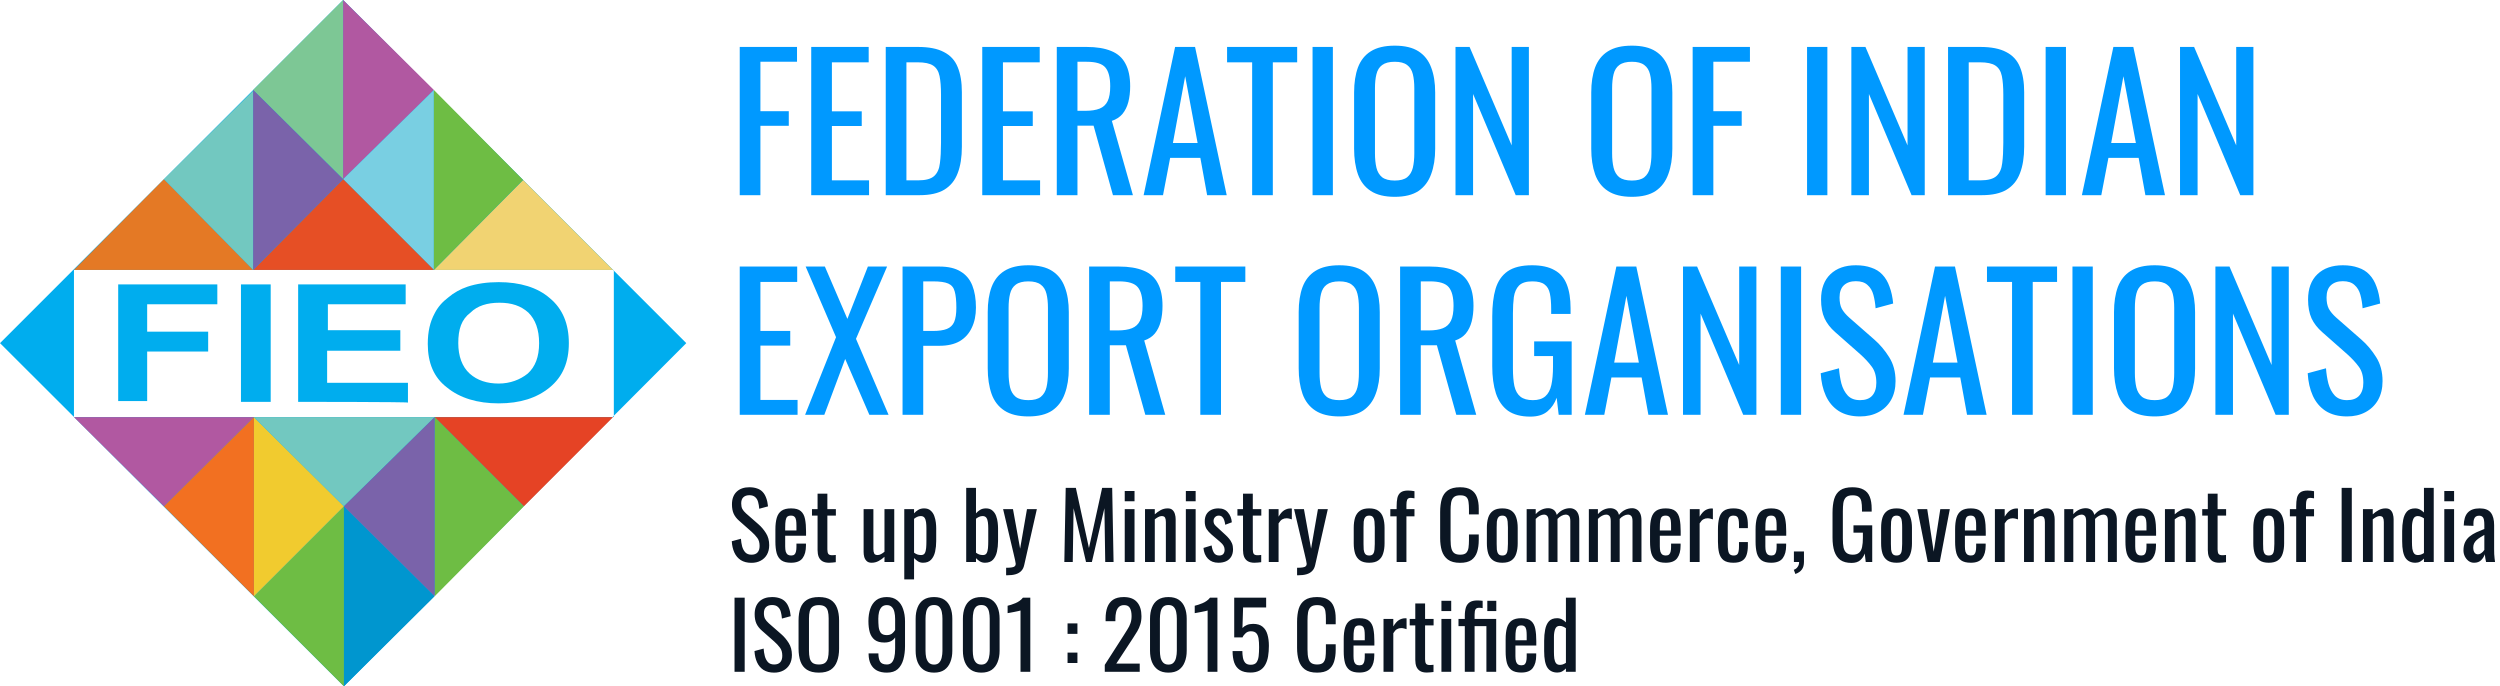
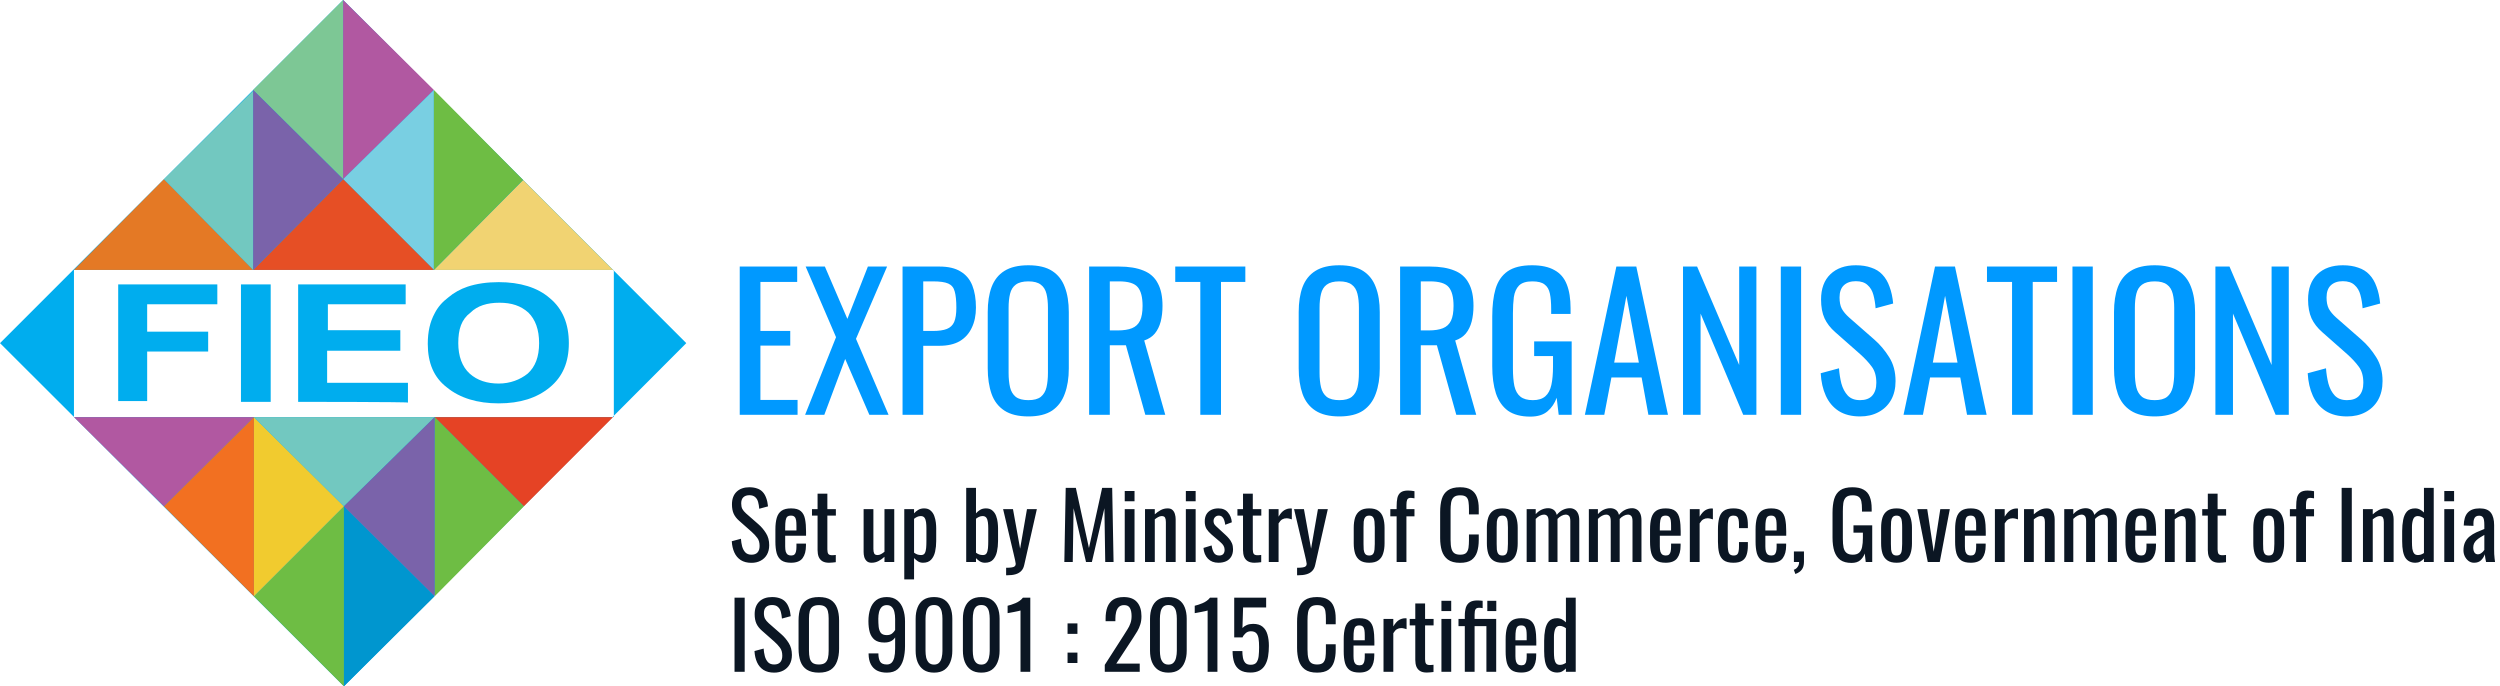
<svg xmlns="http://www.w3.org/2000/svg" width="255" height="70" viewBox="0 0 255 70" fill="none">
  <path fill-rule="evenodd" clip-rule="evenodd" d="M35 0L0 35L35.078 70L70 35L35 0ZM7.544 42.544V27.533H62.611V42.544C62.533 42.544 7.544 42.544 7.544 42.544Z" fill="#00ADEE" />
  <path d="M24.578 40.989V29.011H27.611V40.989H24.578ZM30.411 40.989V29.011H41.378V31.033H33.444V33.678H40.833V35.778H33.367V39.044H41.611V41.066C41.689 40.989 30.411 40.989 30.411 40.989ZM46.744 35C46.744 36.322 47.133 37.411 47.911 38.111C48.689 38.811 49.7 39.122 50.867 39.122C52.033 39.122 53.044 38.733 53.822 38.111C54.6 37.411 54.989 36.4 54.989 35C54.989 33.6 54.6 32.589 53.9 31.889C53.122 31.189 52.189 30.878 50.944 30.878C49.7 30.878 48.689 31.189 47.989 31.889C47.056 32.589 46.744 33.6 46.744 35ZM43.633 35.078C43.633 33.833 43.867 32.822 44.333 31.966C44.644 31.344 45.111 30.8 45.733 30.333C46.278 29.866 46.978 29.478 47.678 29.244C48.611 28.933 49.7 28.778 50.867 28.778C53.044 28.778 54.833 29.322 56.078 30.411C57.4 31.5 58.022 33.055 58.022 35C58.022 36.944 57.4 38.422 56.078 39.511C54.755 40.6 53.044 41.144 50.867 41.144C48.689 41.144 46.9 40.6 45.578 39.511C44.255 38.5 43.633 37.022 43.633 35.078ZM12.056 40.989V29.011H22.167V31.033H15.011V33.833H21.233V35.855H15.011V40.911H12.056V40.989Z" fill="#00ADEE" />
  <path d="M35 0L25.822 9.178L35 18.278V0Z" fill="#7DC795" />
  <path d="M35 18.278L44.255 9.178L35 0V18.278Z" fill="#B158A1" />
  <path d="M44.255 9.178L35 18.278L44.255 27.534V9.178Z" fill="#79CFE2" />
  <path d="M44.255 27.533L35 18.278L25.822 27.533H44.255Z" fill="#E64F25" />
  <path d="M25.823 27.533L16.723 18.278L7.545 27.533H25.823Z" fill="#E47925" />
  <path d="M62.533 27.534L53.355 18.356L44.255 27.534H62.533Z" fill="#F1D372" />
  <path d="M44.255 27.533L53.355 18.355L44.255 9.178V27.533Z" fill="#6EBD44" />
  <path d="M25.823 9.256L16.723 18.278L25.823 27.533V9.256Z" fill="#72C8C0" />
  <path d="M25.822 27.534L35 18.278L25.822 9.178V27.534Z" fill="#7A63AA" />
  <path d="M35.077 70L44.333 60.822L35.077 51.644V70Z" fill="#0096CF" />
  <path d="M35.077 51.644L25.899 60.822L35.077 70V51.644Z" fill="#6EBD44" />
  <path d="M25.899 60.823L35.077 51.645L25.899 42.545V60.823Z" fill="#F1CB2F" />
  <path d="M25.899 42.545L35.077 51.645L44.333 42.545H25.899Z" fill="#72C8C0" />
  <path d="M44.333 42.545L53.433 51.645L62.533 42.545H44.333Z" fill="#E54325" />
  <path d="M7.545 42.545L16.723 51.645L25.9 42.545H7.545Z" fill="#B158A1" />
  <path d="M25.9 42.545L16.723 51.645L25.9 60.823V42.545Z" fill="#F27021" />
  <path d="M44.333 60.823L53.433 51.645L44.333 42.545V60.823Z" fill="#6EBD44" />
  <path d="M44.333 42.545L35.077 51.645L44.333 60.823V42.545Z" fill="#7A63AA" />
-   <path d="M75.453 19.908V4.788H81.296V6.3H77.562V11.34H80.456V12.833H77.562V19.908H75.453ZM82.745 19.908V4.788H88.606V6.356H84.854V11.359H87.897V12.852H84.854V18.396H88.644V19.908H82.745ZM90.346 19.908V4.788H93.631C94.751 4.788 95.635 4.962 96.282 5.311C96.942 5.647 97.408 6.157 97.682 6.841C97.968 7.526 98.111 8.378 98.111 9.399V14.961C98.111 16.031 97.968 16.934 97.682 17.668C97.408 18.402 96.954 18.962 96.319 19.348C95.697 19.721 94.857 19.908 93.799 19.908H90.346ZM92.455 18.396H93.65C94.422 18.396 94.969 18.247 95.293 17.948C95.616 17.649 95.809 17.214 95.871 16.641C95.946 16.069 95.983 15.378 95.983 14.569V9.66C95.983 8.876 95.934 8.241 95.834 7.756C95.734 7.271 95.517 6.916 95.181 6.692C94.845 6.468 94.316 6.356 93.594 6.356H92.455V18.396ZM100.19 19.908V4.788H106.052V6.356H102.3V11.359H105.342V12.852H102.3V18.396H106.089V19.908H100.19ZM107.792 19.908V4.788H110.834C111.842 4.788 112.676 4.925 113.336 5.199C113.995 5.46 114.48 5.889 114.792 6.487C115.115 7.071 115.277 7.843 115.277 8.801C115.277 9.386 115.215 9.921 115.09 10.407C114.966 10.879 114.767 11.284 114.493 11.62C114.219 11.943 113.858 12.18 113.41 12.329L115.557 19.908H113.522L111.544 12.815H109.901V19.908H107.792ZM109.901 11.303H110.704C111.301 11.303 111.786 11.228 112.16 11.079C112.533 10.929 112.807 10.674 112.981 10.313C113.155 9.952 113.242 9.448 113.242 8.801C113.242 7.918 113.08 7.283 112.757 6.897C112.433 6.499 111.792 6.3 110.834 6.3H109.901V11.303ZM116.65 19.908L119.86 4.788H121.895L125.124 19.908H123.127L122.436 16.1H119.356L118.628 19.908H116.65ZM119.636 14.588H122.156L120.887 7.775L119.636 14.588ZM127.719 19.908V6.356H125.162V4.788H132.311V6.356H129.828V19.908H127.719ZM133.881 19.908V4.788H135.953V19.908H133.881ZM142.263 20.076C141.242 20.076 140.427 19.877 139.817 19.479C139.208 19.08 138.772 18.514 138.511 17.78C138.249 17.033 138.119 16.162 138.119 15.167V9.436C138.119 8.44 138.249 7.588 138.511 6.879C138.784 6.157 139.22 5.609 139.817 5.236C140.427 4.85 141.242 4.657 142.263 4.657C143.283 4.657 144.092 4.85 144.689 5.236C145.287 5.622 145.716 6.169 145.977 6.879C146.251 7.588 146.388 8.44 146.388 9.436V15.185C146.388 16.168 146.251 17.027 145.977 17.761C145.716 18.495 145.287 19.068 144.689 19.479C144.092 19.877 143.283 20.076 142.263 20.076ZM142.263 18.415C142.823 18.415 143.246 18.303 143.532 18.079C143.818 17.842 144.011 17.519 144.111 17.108C144.21 16.685 144.26 16.193 144.26 15.633V9.007C144.26 8.447 144.21 7.967 144.111 7.569C144.011 7.159 143.818 6.847 143.532 6.636C143.246 6.412 142.823 6.3 142.263 6.3C141.703 6.3 141.273 6.412 140.975 6.636C140.688 6.847 140.496 7.159 140.396 7.569C140.296 7.967 140.247 8.447 140.247 9.007V15.633C140.247 16.193 140.296 16.685 140.396 17.108C140.496 17.519 140.688 17.842 140.975 18.079C141.273 18.303 141.703 18.415 142.263 18.415ZM148.461 19.908V4.788H149.898L154.191 14.831V4.788H155.946V19.908H154.602L150.253 9.585V19.908H148.461ZM166.452 20.076C165.432 20.076 164.617 19.877 164.007 19.479C163.397 19.08 162.962 18.514 162.7 17.78C162.439 17.033 162.308 16.162 162.308 15.167V9.436C162.308 8.44 162.439 7.588 162.7 6.879C162.974 6.157 163.41 5.609 164.007 5.236C164.617 4.85 165.432 4.657 166.452 4.657C167.473 4.657 168.282 4.85 168.879 5.236C169.476 5.622 169.906 6.169 170.167 6.879C170.441 7.588 170.578 8.44 170.578 9.436V15.185C170.578 16.168 170.441 17.027 170.167 17.761C169.906 18.495 169.476 19.068 168.879 19.479C168.282 19.877 167.473 20.076 166.452 20.076ZM166.452 18.415C167.012 18.415 167.435 18.303 167.722 18.079C168.008 17.842 168.201 17.519 168.3 17.108C168.4 16.685 168.45 16.193 168.45 15.633V9.007C168.45 8.447 168.4 7.967 168.3 7.569C168.201 7.159 168.008 6.847 167.722 6.636C167.435 6.412 167.012 6.3 166.452 6.3C165.892 6.3 165.463 6.412 165.164 6.636C164.878 6.847 164.685 7.159 164.586 7.569C164.486 7.967 164.436 8.447 164.436 9.007V15.633C164.436 16.193 164.486 16.685 164.586 17.108C164.685 17.519 164.878 17.842 165.164 18.079C165.463 18.303 165.892 18.415 166.452 18.415ZM172.651 19.908V4.788H178.494V6.3H174.761V11.34H177.654V12.833H174.761V19.908H172.651ZM184.32 19.908V4.788H186.392V19.908H184.32ZM188.838 19.908V4.788H190.276L194.569 14.831V4.788H196.324V19.908H194.98L190.63 9.585V19.908H188.838ZM198.701 19.908V4.788H201.986C203.106 4.788 203.989 4.962 204.637 5.311C205.296 5.647 205.763 6.157 206.037 6.841C206.323 7.526 206.466 8.378 206.466 9.399V14.961C206.466 16.031 206.323 16.934 206.037 17.668C205.763 18.402 205.309 18.962 204.674 19.348C204.052 19.721 203.212 19.908 202.154 19.908H198.701ZM200.81 18.396H202.005C202.776 18.396 203.324 18.247 203.647 17.948C203.971 17.649 204.164 17.214 204.226 16.641C204.301 16.069 204.338 15.378 204.338 14.569V9.66C204.338 8.876 204.288 8.241 204.189 7.756C204.089 7.271 203.871 6.916 203.535 6.692C203.199 6.468 202.67 6.356 201.949 6.356H200.81V18.396ZM208.656 19.908V4.788H210.728V19.908H208.656ZM212.353 19.908L215.564 4.788H217.598L220.828 19.908H218.83L218.14 16.1H215.06L214.332 19.908H212.353ZM215.34 14.588H217.86L216.59 7.775L215.34 14.588ZM222.362 19.908V4.788H223.799L228.093 14.831V4.788H229.847V19.908H228.503L224.154 9.585V19.908H222.362Z" fill="#0099FF" />
  <path d="M75.453 42.308V27.188H81.314V28.756H77.562V33.758H80.605V35.252H77.562V40.796H81.352V42.308H75.453ZM82.121 42.308L85.276 34.393L82.177 27.188H84.137L86.433 32.526L88.524 27.188H90.484L87.31 34.561L90.633 42.308H88.673L86.209 36.614L84.081 42.308H82.121ZM92.06 42.308V27.188H95.812C96.721 27.188 97.442 27.356 97.978 27.692C98.525 28.015 98.923 28.488 99.172 29.11C99.421 29.733 99.546 30.486 99.546 31.369C99.546 32.166 99.403 32.856 99.116 33.441C98.843 34.026 98.432 34.48 97.884 34.804C97.337 35.115 96.652 35.27 95.831 35.27H94.17V42.308H92.06ZM94.17 33.758H95.14C95.75 33.758 96.229 33.69 96.578 33.553C96.926 33.416 97.175 33.18 97.324 32.844C97.474 32.495 97.548 32.01 97.548 31.388C97.548 30.666 97.492 30.112 97.38 29.727C97.281 29.341 97.063 29.073 96.727 28.924C96.391 28.774 95.868 28.7 95.159 28.7H94.17V33.758ZM104.893 42.476C103.872 42.476 103.057 42.277 102.447 41.879C101.838 41.48 101.402 40.914 101.141 40.18C100.879 39.433 100.749 38.562 100.749 37.566V31.836C100.749 30.84 100.879 29.988 101.141 29.279C101.415 28.557 101.85 28.009 102.447 27.636C103.057 27.25 103.872 27.057 104.893 27.057C105.913 27.057 106.722 27.25 107.319 27.636C107.917 28.022 108.346 28.569 108.607 29.279C108.881 29.988 109.018 30.84 109.018 31.836V37.585C109.018 38.568 108.881 39.427 108.607 40.161C108.346 40.895 107.917 41.468 107.319 41.879C106.722 42.277 105.913 42.476 104.893 42.476ZM104.893 40.815C105.453 40.815 105.876 40.703 106.162 40.478C106.448 40.242 106.641 39.919 106.741 39.508C106.84 39.085 106.89 38.593 106.89 38.033V31.407C106.89 30.846 106.84 30.367 106.741 29.969C106.641 29.558 106.448 29.247 106.162 29.036C105.876 28.812 105.453 28.7 104.893 28.7C104.333 28.7 103.903 28.812 103.605 29.036C103.319 29.247 103.126 29.558 103.026 29.969C102.927 30.367 102.877 30.846 102.877 31.407V38.033C102.877 38.593 102.927 39.085 103.026 39.508C103.126 39.919 103.319 40.242 103.605 40.478C103.903 40.703 104.333 40.815 104.893 40.815ZM111.091 42.308V27.188H114.134C115.142 27.188 115.975 27.325 116.635 27.599C117.294 27.86 117.78 28.289 118.091 28.887C118.414 29.471 118.576 30.243 118.576 31.201C118.576 31.786 118.514 32.321 118.39 32.806C118.265 33.279 118.066 33.684 117.792 34.02C117.518 34.343 117.158 34.58 116.71 34.729L118.856 42.308H116.822L114.843 35.215H113.2V42.308H111.091ZM113.2 33.703H114.003C114.6 33.703 115.086 33.628 115.459 33.478C115.832 33.329 116.106 33.074 116.28 32.713C116.454 32.352 116.542 31.848 116.542 31.201C116.542 30.318 116.38 29.683 116.056 29.297C115.733 28.899 115.092 28.7 114.134 28.7H113.2V33.703ZM122.432 42.308V28.756H119.875V27.188H127.024V28.756H124.542V42.308H122.432ZM136.611 42.476C135.591 42.476 134.776 42.277 134.166 41.879C133.556 41.48 133.121 40.914 132.859 40.18C132.598 39.433 132.467 38.562 132.467 37.566V31.836C132.467 30.84 132.598 29.988 132.859 29.279C133.133 28.557 133.569 28.009 134.166 27.636C134.776 27.25 135.591 27.057 136.611 27.057C137.632 27.057 138.441 27.25 139.038 27.636C139.635 28.022 140.065 28.569 140.326 29.279C140.6 29.988 140.737 30.84 140.737 31.836V37.585C140.737 38.568 140.6 39.427 140.326 40.161C140.065 40.895 139.635 41.468 139.038 41.879C138.441 42.277 137.632 42.476 136.611 42.476ZM136.611 40.815C137.171 40.815 137.594 40.703 137.881 40.478C138.167 40.242 138.36 39.919 138.459 39.508C138.559 39.085 138.609 38.593 138.609 38.033V31.407C138.609 30.846 138.559 30.367 138.459 29.969C138.36 29.558 138.167 29.247 137.881 29.036C137.594 28.812 137.171 28.7 136.611 28.7C136.051 28.7 135.622 28.812 135.323 29.036C135.037 29.247 134.844 29.558 134.745 29.969C134.645 30.367 134.595 30.846 134.595 31.407V38.033C134.595 38.593 134.645 39.085 134.745 39.508C134.844 39.919 135.037 40.242 135.323 40.478C135.622 40.703 136.051 40.815 136.611 40.815ZM142.81 42.308V27.188H145.853C146.861 27.188 147.695 27.325 148.354 27.599C149.014 27.86 149.499 28.289 149.81 28.887C150.134 29.471 150.296 30.243 150.296 31.201C150.296 31.786 150.233 32.321 150.109 32.806C149.984 33.279 149.785 33.684 149.512 34.02C149.238 34.343 148.877 34.58 148.429 34.729L150.576 42.308H148.541L146.562 35.215H144.92V42.308H142.81ZM144.92 33.703H145.722C146.32 33.703 146.805 33.628 147.178 33.478C147.552 33.329 147.825 33.074 148 32.713C148.174 32.352 148.261 31.848 148.261 31.201C148.261 30.318 148.099 29.683 147.776 29.297C147.452 28.899 146.811 28.7 145.853 28.7H144.92V33.703ZM156.092 42.495C155.147 42.495 154.387 42.295 153.815 41.897C153.255 41.486 152.844 40.895 152.583 40.124C152.334 39.352 152.21 38.425 152.21 37.343V32.284C152.21 31.176 152.322 30.237 152.546 29.465C152.782 28.681 153.193 28.084 153.778 27.673C154.375 27.262 155.203 27.057 156.26 27.057C157.206 27.057 157.965 27.219 158.538 27.543C159.123 27.854 159.546 28.339 159.807 28.998C160.068 29.646 160.199 30.467 160.199 31.462V32.023H158.22V31.556C158.22 30.896 158.177 30.361 158.09 29.951C158.003 29.527 157.822 29.216 157.548 29.017C157.287 28.806 156.87 28.7 156.298 28.7C155.675 28.7 155.221 28.843 154.935 29.129C154.661 29.415 154.487 29.807 154.412 30.305C154.35 30.791 154.319 31.344 154.319 31.966V37.566C154.319 38.288 154.369 38.892 154.468 39.377C154.58 39.862 154.786 40.223 155.084 40.46C155.383 40.696 155.806 40.815 156.354 40.815C156.901 40.815 157.324 40.684 157.623 40.422C157.922 40.161 158.127 39.775 158.239 39.265C158.351 38.755 158.407 38.12 158.407 37.361V36.316H156.484V34.822H160.311V42.308H158.986L158.78 40.572C158.581 41.132 158.27 41.592 157.847 41.953C157.424 42.314 156.839 42.495 156.092 42.495ZM161.658 42.308L164.869 27.188H166.903L170.133 42.308H168.135L167.445 38.5H164.365L163.637 42.308H161.658ZM164.645 36.988H167.165L165.895 30.174L164.645 36.988ZM171.667 42.308V27.188H173.104L177.397 37.23V27.188H179.152V42.308H177.808L173.459 31.985V42.308H171.667ZM181.641 42.308V27.188H183.713V42.308H181.641ZM189.724 42.476C188.853 42.476 188.125 42.289 187.54 41.916C186.968 41.542 186.532 41.026 186.234 40.367C185.935 39.707 185.761 38.942 185.711 38.071L187.578 37.566C187.615 38.102 187.696 38.618 187.82 39.116C187.957 39.614 188.175 40.024 188.474 40.348C188.772 40.659 189.189 40.815 189.724 40.815C190.272 40.815 190.682 40.665 190.956 40.367C191.242 40.055 191.386 39.614 191.386 39.041C191.386 38.357 191.23 37.809 190.919 37.398C190.608 36.975 190.216 36.552 189.743 36.129L187.204 33.889C186.706 33.454 186.339 32.981 186.103 32.471C185.866 31.948 185.748 31.307 185.748 30.548C185.748 29.44 186.066 28.582 186.7 27.972C187.335 27.362 188.2 27.057 189.295 27.057C189.892 27.057 190.415 27.138 190.863 27.3C191.323 27.449 191.703 27.686 192.002 28.009C192.313 28.333 192.555 28.743 192.73 29.241C192.916 29.727 193.041 30.299 193.103 30.959L191.311 31.444C191.274 30.946 191.199 30.492 191.087 30.081C190.975 29.658 190.776 29.322 190.49 29.073C190.216 28.812 189.818 28.681 189.295 28.681C188.772 28.681 188.362 28.824 188.063 29.11C187.777 29.384 187.634 29.795 187.634 30.343C187.634 30.803 187.708 31.183 187.858 31.481C188.019 31.78 188.274 32.085 188.623 32.396L191.18 34.636C191.753 35.134 192.257 35.731 192.692 36.428C193.128 37.112 193.346 37.927 193.346 38.873C193.346 39.62 193.19 40.267 192.879 40.815C192.568 41.35 192.138 41.76 191.591 42.047C191.056 42.333 190.434 42.476 189.724 42.476ZM194.161 42.308L197.371 27.188H199.406L202.635 42.308H200.638L199.947 38.5H196.867L196.139 42.308H194.161ZM197.147 36.988H199.667L198.398 30.174L197.147 36.988ZM205.229 42.308V28.756H202.672V27.188H209.821V28.756H207.339V42.308H205.229ZM211.391 42.308V27.188H213.463V42.308H211.391ZM219.773 42.476C218.752 42.476 217.937 42.277 217.328 41.879C216.718 41.48 216.282 40.914 216.021 40.18C215.76 39.433 215.629 38.562 215.629 37.566V31.836C215.629 30.84 215.76 29.988 216.021 29.279C216.295 28.557 216.73 28.009 217.328 27.636C217.937 27.25 218.752 27.057 219.773 27.057C220.793 27.057 221.602 27.25 222.2 27.636C222.797 28.022 223.226 28.569 223.488 29.279C223.761 29.988 223.898 30.84 223.898 31.836V37.585C223.898 38.568 223.761 39.427 223.488 40.161C223.226 40.895 222.797 41.468 222.2 41.879C221.602 42.277 220.793 42.476 219.773 42.476ZM219.773 40.815C220.333 40.815 220.756 40.703 221.042 40.478C221.328 40.242 221.521 39.919 221.621 39.508C221.72 39.085 221.77 38.593 221.77 38.033V31.407C221.77 30.846 221.72 30.367 221.621 29.969C221.521 29.558 221.328 29.247 221.042 29.036C220.756 28.812 220.333 28.7 219.773 28.7C219.213 28.7 218.784 28.812 218.485 29.036C218.199 29.247 218.006 29.558 217.906 29.969C217.807 30.367 217.757 30.846 217.757 31.407V38.033C217.757 38.593 217.807 39.085 217.906 39.508C218.006 39.919 218.199 40.242 218.485 40.478C218.784 40.703 219.213 40.815 219.773 40.815ZM225.971 42.308V27.188H227.408L231.702 37.23V27.188H233.456V42.308H232.112L227.763 31.985V42.308H225.971ZM239.399 42.476C238.527 42.476 237.799 42.289 237.215 41.916C236.642 41.542 236.207 41.026 235.908 40.367C235.609 39.707 235.435 38.942 235.385 38.071L237.252 37.566C237.289 38.102 237.37 38.618 237.495 39.116C237.631 39.614 237.849 40.024 238.148 40.348C238.447 40.659 238.863 40.815 239.399 40.815C239.946 40.815 240.357 40.665 240.631 40.367C240.917 40.055 241.06 39.614 241.06 39.041C241.06 38.357 240.904 37.809 240.593 37.398C240.282 36.975 239.89 36.552 239.417 36.129L236.879 33.889C236.381 33.454 236.014 32.981 235.777 32.471C235.541 31.948 235.423 31.307 235.423 30.548C235.423 29.44 235.74 28.582 236.375 27.972C237.009 27.362 237.874 27.057 238.969 27.057C239.567 27.057 240.089 27.138 240.537 27.3C240.998 27.449 241.377 27.686 241.676 28.009C241.987 28.333 242.23 28.743 242.404 29.241C242.591 29.727 242.715 30.299 242.777 30.959L240.985 31.444C240.948 30.946 240.873 30.492 240.761 30.081C240.649 29.658 240.45 29.322 240.164 29.073C239.89 28.812 239.492 28.681 238.969 28.681C238.447 28.681 238.036 28.824 237.737 29.11C237.451 29.384 237.308 29.795 237.308 30.343C237.308 30.803 237.383 31.183 237.532 31.481C237.694 31.78 237.949 32.085 238.297 32.396L240.855 34.636C241.427 35.134 241.931 35.731 242.367 36.428C242.802 37.112 243.02 37.927 243.02 38.873C243.02 39.62 242.864 40.267 242.553 40.815C242.242 41.35 241.813 41.76 241.265 42.047C240.73 42.333 240.108 42.476 239.399 42.476Z" fill="#0099FF" />
  <path d="M76.648 57.409C76.213 57.409 75.849 57.316 75.556 57.129C75.27 56.942 75.052 56.684 74.903 56.354C74.754 56.024 74.666 55.642 74.641 55.206L75.575 54.954C75.594 55.222 75.634 55.48 75.696 55.729C75.765 55.978 75.874 56.183 76.023 56.345C76.172 56.5 76.381 56.578 76.648 56.578C76.922 56.578 77.127 56.504 77.264 56.354C77.407 56.199 77.479 55.978 77.479 55.691C77.479 55.349 77.401 55.075 77.246 54.87C77.09 54.659 76.894 54.447 76.657 54.236L75.388 53.115C75.139 52.898 74.956 52.661 74.838 52.406C74.719 52.145 74.66 51.824 74.66 51.445C74.66 50.891 74.819 50.462 75.136 50.157C75.454 49.852 75.886 49.7 76.433 49.7C76.732 49.7 76.993 49.74 77.218 49.821C77.448 49.895 77.638 50.014 77.787 50.175C77.942 50.337 78.064 50.543 78.151 50.791C78.244 51.034 78.306 51.32 78.338 51.65L77.442 51.893C77.423 51.644 77.385 51.417 77.329 51.212C77.273 51 77.174 50.832 77.031 50.708C76.894 50.577 76.695 50.511 76.433 50.511C76.172 50.511 75.967 50.583 75.817 50.726C75.674 50.863 75.603 51.068 75.603 51.342C75.603 51.572 75.64 51.762 75.715 51.911C75.796 52.061 75.923 52.213 76.097 52.369L77.376 53.489C77.662 53.738 77.914 54.036 78.132 54.385C78.35 54.727 78.459 55.135 78.459 55.608C78.459 55.981 78.381 56.304 78.225 56.578C78.07 56.846 77.855 57.051 77.582 57.194C77.314 57.337 77.003 57.409 76.648 57.409ZM80.686 57.4C80.263 57.4 79.937 57.319 79.706 57.157C79.476 56.989 79.314 56.746 79.221 56.429C79.134 56.105 79.09 55.71 79.09 55.243V54.011C79.09 53.532 79.137 53.134 79.23 52.817C79.324 52.499 79.486 52.26 79.716 52.098C79.952 51.936 80.276 51.855 80.686 51.855C81.141 51.855 81.474 51.949 81.685 52.136C81.903 52.322 82.046 52.593 82.114 52.947C82.183 53.296 82.217 53.716 82.217 54.208V54.646H80.089V55.729C80.089 55.947 80.108 56.124 80.145 56.261C80.189 56.398 80.254 56.5 80.341 56.569C80.434 56.631 80.553 56.662 80.696 56.662C80.845 56.662 80.957 56.628 81.032 56.559C81.113 56.485 81.165 56.382 81.19 56.252C81.222 56.115 81.237 55.956 81.237 55.776V55.449H82.208V55.654C82.208 56.196 82.093 56.622 81.862 56.933C81.632 57.244 81.24 57.4 80.686 57.4ZM80.089 54.105H81.237V53.62C81.237 53.395 81.225 53.209 81.2 53.059C81.175 52.904 81.122 52.789 81.041 52.714C80.966 52.633 80.845 52.593 80.677 52.593C80.515 52.593 80.391 52.63 80.304 52.705C80.223 52.779 80.167 52.907 80.136 53.087C80.105 53.262 80.089 53.504 80.089 53.816V54.105ZM84.559 57.4C84.279 57.4 84.052 57.347 83.878 57.241C83.71 57.135 83.585 56.986 83.504 56.793C83.43 56.6 83.392 56.373 83.392 56.111V52.593H82.823V51.93H83.392V50.353H84.391V51.93H85.259V52.593H84.391V56.046C84.391 56.258 84.425 56.41 84.494 56.504C84.562 56.591 84.693 56.634 84.886 56.634C84.935 56.634 84.991 56.631 85.054 56.625C85.122 56.619 85.187 56.612 85.25 56.606V57.343C85.125 57.362 85.01 57.375 84.904 57.381C84.799 57.393 84.683 57.4 84.559 57.4ZM88.9 57.4C88.688 57.4 88.523 57.343 88.405 57.231C88.287 57.12 88.203 56.98 88.153 56.812C88.109 56.644 88.088 56.472 88.088 56.298V51.93H89.086V55.999C89.086 56.192 89.114 56.345 89.17 56.457C89.226 56.563 89.341 56.615 89.516 56.615C89.628 56.615 89.743 56.584 89.861 56.522C89.986 56.454 90.104 56.373 90.216 56.279V51.93H91.214V57.325H90.216V56.793C90.041 56.961 89.842 57.104 89.618 57.222C89.401 57.34 89.161 57.4 88.9 57.4ZM92.236 59.098V51.93H93.234V52.359C93.353 52.223 93.496 52.104 93.664 52.005C93.832 51.905 94.031 51.855 94.261 51.855C94.541 51.855 94.762 51.93 94.924 52.08C95.092 52.223 95.216 52.406 95.297 52.63C95.378 52.848 95.431 53.072 95.456 53.302C95.481 53.526 95.493 53.719 95.493 53.881V55.188C95.493 55.567 95.456 55.928 95.381 56.27C95.306 56.606 95.169 56.88 94.97 57.092C94.777 57.297 94.504 57.4 94.149 57.4C93.956 57.4 93.785 57.353 93.636 57.26C93.486 57.16 93.353 57.048 93.234 56.923V59.098H92.236ZM93.953 56.615C94.127 56.615 94.252 56.553 94.326 56.429C94.401 56.298 94.448 56.124 94.466 55.906C94.485 55.688 94.494 55.449 94.494 55.188V53.881C94.494 53.657 94.482 53.452 94.457 53.265C94.432 53.072 94.379 52.919 94.298 52.807C94.217 52.696 94.09 52.639 93.916 52.639C93.785 52.639 93.66 52.667 93.542 52.724C93.424 52.779 93.321 52.845 93.234 52.919V56.373C93.328 56.441 93.433 56.5 93.552 56.55C93.67 56.594 93.804 56.615 93.953 56.615ZM100.466 57.4C100.273 57.4 100.099 57.353 99.943 57.26C99.794 57.16 99.663 57.051 99.551 56.933V57.325H98.553V49.765H99.551V52.359C99.67 52.223 99.81 52.104 99.971 52.005C100.139 51.905 100.338 51.855 100.569 51.855C100.849 51.855 101.07 51.93 101.231 52.08C101.399 52.223 101.524 52.406 101.605 52.63C101.686 52.848 101.738 53.072 101.763 53.302C101.788 53.526 101.801 53.719 101.801 53.881V55.188C101.801 55.567 101.763 55.928 101.689 56.27C101.614 56.606 101.48 56.88 101.287 57.092C101.094 57.297 100.821 57.4 100.466 57.4ZM100.261 56.615C100.435 56.615 100.559 56.553 100.634 56.429C100.709 56.298 100.755 56.124 100.774 55.906C100.793 55.688 100.802 55.449 100.802 55.188V53.881C100.802 53.657 100.79 53.452 100.765 53.265C100.74 53.072 100.687 52.919 100.606 52.807C100.525 52.696 100.398 52.639 100.223 52.639C100.093 52.639 99.968 52.667 99.85 52.724C99.738 52.779 99.638 52.842 99.551 52.91V56.373C99.638 56.441 99.741 56.5 99.859 56.55C99.984 56.594 100.118 56.615 100.261 56.615ZM102.624 58.678V57.913C102.867 57.913 103.06 57.9 103.203 57.876C103.346 57.857 103.449 57.816 103.511 57.754C103.573 57.698 103.604 57.617 103.604 57.511C103.604 57.456 103.583 57.331 103.539 57.138C103.495 56.945 103.449 56.74 103.399 56.522L102.316 51.93H103.324L104.052 55.962L104.752 51.93H105.76L104.472 57.623C104.416 57.885 104.314 58.09 104.164 58.239C104.015 58.395 103.822 58.507 103.586 58.575C103.355 58.644 103.075 58.678 102.746 58.678H102.624ZM108.562 57.325L108.702 49.765H109.738L111.073 55.897L112.417 49.765H113.443L113.583 57.325H112.734L112.65 51.837L111.371 57.325H110.774L109.505 51.837L109.421 57.325H108.562ZM114.723 57.325V51.93H115.722V57.325H114.723ZM114.723 51.127V50.082H115.722V51.127H114.723ZM116.791 57.325V51.93H117.789V52.462C117.97 52.294 118.169 52.151 118.387 52.033C118.605 51.915 118.844 51.855 119.105 51.855C119.323 51.855 119.488 51.911 119.6 52.023C119.718 52.136 119.799 52.276 119.843 52.444C119.893 52.611 119.917 52.783 119.917 52.957V57.325H118.919V53.246C118.919 53.053 118.891 52.904 118.835 52.798C118.779 52.692 118.664 52.639 118.489 52.639C118.377 52.639 118.259 52.674 118.135 52.742C118.017 52.804 117.901 52.882 117.789 52.975V57.325H116.791ZM120.957 57.325V51.93H121.956V57.325H120.957ZM120.957 51.127V50.082H121.956V51.127H120.957ZM124.275 57.4C123.834 57.4 123.479 57.263 123.211 56.989C122.944 56.709 122.791 56.342 122.754 55.888L123.585 55.636C123.634 55.978 123.718 56.236 123.837 56.41C123.955 56.578 124.129 56.662 124.359 56.662C124.54 56.662 124.677 56.612 124.77 56.513C124.863 56.407 124.91 56.267 124.91 56.093C124.91 55.937 124.876 55.797 124.807 55.673C124.739 55.548 124.627 55.421 124.471 55.29L123.547 54.497C123.361 54.335 123.202 54.155 123.071 53.956C122.947 53.756 122.885 53.498 122.885 53.181C122.885 52.895 122.941 52.655 123.053 52.462C123.171 52.263 123.333 52.114 123.538 52.014C123.75 51.908 123.995 51.855 124.275 51.855C124.705 51.855 125.031 51.995 125.255 52.276C125.486 52.549 125.616 52.882 125.647 53.274L124.975 53.526C124.95 53.34 124.913 53.178 124.863 53.041C124.814 52.898 124.745 52.789 124.658 52.714C124.571 52.633 124.456 52.593 124.313 52.593C124.151 52.593 124.02 52.649 123.921 52.761C123.827 52.867 123.781 52.994 123.781 53.144C123.781 53.237 123.799 53.33 123.837 53.423C123.88 53.511 123.952 53.598 124.051 53.685L125.003 54.562C125.134 54.68 125.255 54.808 125.367 54.945C125.486 55.082 125.582 55.237 125.657 55.411C125.731 55.586 125.769 55.788 125.769 56.018C125.769 56.323 125.706 56.578 125.582 56.783C125.458 56.989 125.283 57.144 125.059 57.25C124.835 57.35 124.574 57.4 124.275 57.4ZM127.953 57.4C127.673 57.4 127.446 57.347 127.272 57.241C127.104 57.135 126.98 56.986 126.899 56.793C126.824 56.6 126.787 56.373 126.787 56.111V52.593H126.217V51.93H126.787V50.353H127.785V51.93H128.653V52.593H127.785V56.046C127.785 56.258 127.82 56.41 127.888 56.504C127.957 56.591 128.087 56.634 128.28 56.634C128.33 56.634 128.386 56.631 128.448 56.625C128.517 56.619 128.582 56.612 128.644 56.606V57.343C128.52 57.362 128.405 57.375 128.299 57.381C128.193 57.393 128.078 57.4 127.953 57.4ZM129.415 57.325V51.93H130.414V52.696C130.613 52.366 130.812 52.145 131.011 52.033C131.21 51.921 131.409 51.865 131.608 51.865C131.633 51.865 131.655 51.865 131.674 51.865C131.698 51.865 131.73 51.868 131.767 51.874V52.975C131.692 52.944 131.605 52.919 131.506 52.901C131.412 52.876 131.316 52.864 131.216 52.864C131.061 52.864 130.918 52.901 130.787 52.975C130.662 53.044 130.538 53.181 130.414 53.386V57.325H129.415ZM132.302 58.678V57.913C132.545 57.913 132.738 57.9 132.881 57.876C133.024 57.857 133.126 57.816 133.189 57.754C133.251 57.698 133.282 57.617 133.282 57.511C133.282 57.456 133.26 57.331 133.217 57.138C133.173 56.945 133.126 56.74 133.077 56.522L131.994 51.93H133.002L133.73 55.962L134.43 51.93H135.438L134.15 57.623C134.094 57.885 133.991 58.09 133.842 58.239C133.693 58.395 133.5 58.507 133.263 58.575C133.033 58.644 132.753 58.678 132.423 58.678H132.302ZM139.657 57.4C139.259 57.4 138.945 57.319 138.715 57.157C138.485 56.995 138.32 56.765 138.22 56.466C138.127 56.167 138.08 55.816 138.08 55.411V53.843C138.08 53.439 138.127 53.087 138.22 52.789C138.32 52.49 138.485 52.26 138.715 52.098C138.945 51.936 139.259 51.855 139.657 51.855C140.056 51.855 140.367 51.936 140.591 52.098C140.821 52.26 140.983 52.49 141.076 52.789C141.176 53.087 141.225 53.439 141.225 53.843V55.411C141.225 55.816 141.176 56.167 141.076 56.466C140.983 56.765 140.821 56.995 140.591 57.157C140.367 57.319 140.056 57.4 139.657 57.4ZM139.657 56.662C139.85 56.662 139.984 56.606 140.059 56.494C140.14 56.382 140.186 56.236 140.199 56.056C140.217 55.869 140.227 55.676 140.227 55.477V53.788C140.227 53.582 140.217 53.389 140.199 53.209C140.186 53.028 140.14 52.882 140.059 52.77C139.984 52.652 139.85 52.593 139.657 52.593C139.465 52.593 139.328 52.652 139.247 52.77C139.166 52.882 139.116 53.028 139.097 53.209C139.085 53.389 139.079 53.582 139.079 53.788V55.477C139.079 55.676 139.085 55.869 139.097 56.056C139.116 56.236 139.166 56.382 139.247 56.494C139.328 56.606 139.465 56.662 139.657 56.662ZM142.456 57.325V52.667H141.812V51.93H142.456V51.65C142.456 51.314 142.481 51.028 142.531 50.791C142.587 50.549 142.699 50.362 142.867 50.231C143.035 50.101 143.287 50.035 143.623 50.035C143.747 50.035 143.856 50.042 143.949 50.054C144.049 50.06 144.158 50.076 144.276 50.101V50.829C144.22 50.816 144.158 50.807 144.089 50.801C144.021 50.788 143.959 50.782 143.903 50.782C143.71 50.782 143.585 50.847 143.529 50.978C143.479 51.103 143.455 51.271 143.455 51.482V51.93H144.276V52.667H143.455V57.325H142.456ZM148.929 57.409C148.394 57.409 147.977 57.297 147.679 57.073C147.386 56.849 147.181 56.547 147.063 56.167C146.951 55.788 146.895 55.365 146.895 54.898V52.229C146.895 51.719 146.951 51.274 147.063 50.894C147.181 50.515 147.386 50.222 147.679 50.017C147.977 49.805 148.394 49.7 148.929 49.7C149.402 49.7 149.776 49.787 150.049 49.961C150.329 50.135 150.528 50.384 150.647 50.708C150.771 51.031 150.833 51.42 150.833 51.874V52.471H149.835V51.94C149.835 51.66 149.819 51.414 149.788 51.202C149.763 50.984 149.688 50.816 149.564 50.698C149.44 50.58 149.231 50.521 148.939 50.521C148.64 50.521 148.422 50.586 148.285 50.717C148.148 50.841 148.058 51.022 148.015 51.258C147.977 51.488 147.959 51.759 147.959 52.07V55.066C147.959 55.446 147.99 55.748 148.052 55.971C148.114 56.189 148.217 56.345 148.36 56.438C148.503 56.532 148.696 56.578 148.939 56.578C149.225 56.578 149.43 56.516 149.555 56.392C149.679 56.261 149.757 56.084 149.788 55.859C149.819 55.636 149.835 55.374 149.835 55.075V54.516H150.833V55.075C150.833 55.536 150.777 55.944 150.665 56.298C150.553 56.647 150.36 56.92 150.087 57.12C149.813 57.312 149.427 57.409 148.929 57.409ZM153.238 57.4C152.84 57.4 152.526 57.319 152.296 57.157C152.065 56.995 151.9 56.765 151.801 56.466C151.708 56.167 151.661 55.816 151.661 55.411V53.843C151.661 53.439 151.708 53.087 151.801 52.789C151.9 52.49 152.065 52.26 152.296 52.098C152.526 51.936 152.84 51.855 153.238 51.855C153.636 51.855 153.948 51.936 154.172 52.098C154.402 52.26 154.564 52.49 154.657 52.789C154.756 53.087 154.806 53.439 154.806 53.843V55.411C154.806 55.816 154.756 56.167 154.657 56.466C154.564 56.765 154.402 56.995 154.172 57.157C153.948 57.319 153.636 57.4 153.238 57.4ZM153.238 56.662C153.431 56.662 153.565 56.606 153.64 56.494C153.72 56.382 153.767 56.236 153.78 56.056C153.798 55.869 153.808 55.676 153.808 55.477V53.788C153.808 53.582 153.798 53.389 153.78 53.209C153.767 53.028 153.72 52.882 153.64 52.77C153.565 52.652 153.431 52.593 153.238 52.593C153.045 52.593 152.908 52.652 152.828 52.77C152.747 52.882 152.697 53.028 152.678 53.209C152.666 53.389 152.66 53.582 152.66 53.788V55.477C152.66 55.676 152.666 55.869 152.678 56.056C152.697 56.236 152.747 56.382 152.828 56.494C152.908 56.606 153.045 56.662 153.238 56.662ZM155.719 57.325V51.93H156.643V52.444C156.824 52.238 157.023 52.086 157.241 51.986C157.458 51.887 157.682 51.837 157.913 51.837C158.112 51.837 158.289 51.887 158.445 51.986C158.606 52.086 158.722 52.263 158.79 52.518C158.983 52.282 159.191 52.111 159.415 52.005C159.646 51.893 159.885 51.837 160.134 51.837C160.308 51.837 160.467 51.88 160.61 51.968C160.753 52.048 160.868 52.182 160.955 52.369C161.042 52.549 161.086 52.789 161.086 53.087V57.325H160.171V53.153C160.171 52.892 160.128 52.717 160.041 52.63C159.96 52.537 159.848 52.49 159.705 52.49C159.568 52.49 159.425 52.531 159.275 52.611C159.126 52.686 158.989 52.792 158.865 52.929C158.865 52.954 158.865 52.979 158.865 53.004C158.865 53.028 158.865 53.056 158.865 53.087V57.325H157.95V53.153C157.95 52.892 157.906 52.717 157.819 52.63C157.738 52.537 157.626 52.49 157.483 52.49C157.346 52.49 157.203 52.531 157.054 52.611C156.911 52.686 156.774 52.792 156.643 52.929V57.325H155.719ZM162.063 57.325V51.93H162.987V52.444C163.167 52.238 163.366 52.086 163.584 51.986C163.802 51.887 164.026 51.837 164.256 51.837C164.455 51.837 164.633 51.887 164.788 51.986C164.95 52.086 165.065 52.263 165.134 52.518C165.326 52.282 165.535 52.111 165.759 52.005C165.989 51.893 166.229 51.837 166.478 51.837C166.652 51.837 166.81 51.88 166.954 51.968C167.097 52.048 167.212 52.182 167.299 52.369C167.386 52.549 167.43 52.789 167.43 53.087V57.325H166.515V53.153C166.515 52.892 166.471 52.717 166.384 52.63C166.303 52.537 166.191 52.49 166.048 52.49C165.911 52.49 165.768 52.531 165.619 52.611C165.47 52.686 165.333 52.792 165.208 52.929C165.208 52.954 165.208 52.979 165.208 53.004C165.208 53.028 165.208 53.056 165.208 53.087V57.325H164.294V53.153C164.294 52.892 164.25 52.717 164.163 52.63C164.082 52.537 163.97 52.49 163.827 52.49C163.69 52.49 163.547 52.531 163.398 52.611C163.254 52.686 163.118 52.792 162.987 52.929V57.325H162.063ZM169.9 57.4C169.477 57.4 169.15 57.319 168.92 57.157C168.69 56.989 168.528 56.746 168.434 56.429C168.347 56.105 168.304 55.71 168.304 55.243V54.011C168.304 53.532 168.35 53.134 168.444 52.817C168.537 52.499 168.699 52.26 168.929 52.098C169.166 51.936 169.489 51.855 169.9 51.855C170.354 51.855 170.687 51.949 170.898 52.136C171.116 52.322 171.259 52.593 171.328 52.947C171.396 53.296 171.43 53.716 171.43 54.208V54.646H169.302V55.729C169.302 55.947 169.321 56.124 169.358 56.261C169.402 56.398 169.467 56.5 169.554 56.569C169.648 56.631 169.766 56.662 169.909 56.662C170.058 56.662 170.17 56.628 170.245 56.559C170.326 56.485 170.379 56.382 170.404 56.252C170.435 56.115 170.45 55.956 170.45 55.776V55.449H171.421V55.654C171.421 56.196 171.306 56.622 171.076 56.933C170.846 57.244 170.454 57.4 169.9 57.4ZM169.302 54.105H170.45V53.62C170.45 53.395 170.438 53.209 170.413 53.059C170.388 52.904 170.335 52.789 170.254 52.714C170.18 52.633 170.058 52.593 169.89 52.593C169.729 52.593 169.604 52.63 169.517 52.705C169.436 52.779 169.38 52.907 169.349 53.087C169.318 53.262 169.302 53.504 169.302 53.816V54.105ZM172.363 57.325V51.93H173.362V52.696C173.561 52.366 173.76 52.145 173.959 52.033C174.158 51.921 174.357 51.865 174.556 51.865C174.581 51.865 174.603 51.865 174.622 51.865C174.647 51.865 174.678 51.868 174.715 51.874V52.975C174.64 52.944 174.553 52.919 174.454 52.901C174.36 52.876 174.264 52.864 174.164 52.864C174.009 52.864 173.866 52.901 173.735 52.975C173.611 53.044 173.486 53.181 173.362 53.386V57.325H172.363ZM176.808 57.4C176.366 57.4 176.03 57.312 175.8 57.138C175.576 56.958 175.424 56.706 175.343 56.382C175.268 56.059 175.231 55.682 175.231 55.253V54.011C175.231 53.557 175.271 53.172 175.352 52.854C175.433 52.531 175.585 52.285 175.809 52.117C176.04 51.943 176.372 51.855 176.808 51.855C177.2 51.855 177.502 51.921 177.713 52.051C177.931 52.176 178.08 52.366 178.161 52.621C178.242 52.87 178.283 53.181 178.283 53.554V53.871H177.377V53.545C177.377 53.308 177.362 53.122 177.331 52.985C177.3 52.848 177.244 52.748 177.163 52.686C177.082 52.624 176.967 52.593 176.817 52.593C176.656 52.593 176.531 52.63 176.444 52.705C176.357 52.779 176.298 52.907 176.267 53.087C176.242 53.262 176.229 53.501 176.229 53.806V55.505C176.229 55.965 176.273 56.273 176.36 56.429C176.447 56.584 176.603 56.662 176.827 56.662C176.995 56.662 177.116 56.625 177.191 56.55C177.272 56.469 177.321 56.357 177.34 56.214C177.365 56.071 177.377 55.909 177.377 55.729V55.29H178.283V55.663C178.283 56.024 178.239 56.336 178.152 56.597C178.071 56.858 177.922 57.057 177.704 57.194C177.492 57.331 177.194 57.4 176.808 57.4ZM180.664 57.4C180.241 57.4 179.914 57.319 179.684 57.157C179.454 56.989 179.292 56.746 179.199 56.429C179.112 56.105 179.068 55.71 179.068 55.243V54.011C179.068 53.532 179.115 53.134 179.208 52.817C179.302 52.499 179.463 52.26 179.694 52.098C179.93 51.936 180.254 51.855 180.664 51.855C181.118 51.855 181.451 51.949 181.663 52.136C181.881 52.322 182.024 52.593 182.092 52.947C182.161 53.296 182.195 53.716 182.195 54.208V54.646H180.067V55.729C180.067 55.947 180.086 56.124 180.123 56.261C180.166 56.398 180.232 56.5 180.319 56.569C180.412 56.631 180.53 56.662 180.674 56.662C180.823 56.662 180.935 56.628 181.01 56.559C181.09 56.485 181.143 56.382 181.168 56.252C181.199 56.115 181.215 55.956 181.215 55.776V55.449H182.186V55.654C182.186 56.196 182.07 56.622 181.84 56.933C181.61 57.244 181.218 57.4 180.664 57.4ZM180.067 54.105H181.215V53.62C181.215 53.395 181.202 53.209 181.178 53.059C181.153 52.904 181.1 52.789 181.019 52.714C180.944 52.633 180.823 52.593 180.655 52.593C180.493 52.593 180.369 52.63 180.282 52.705C180.201 52.779 180.145 52.907 180.114 53.087C180.082 53.262 180.067 53.504 180.067 53.816V54.105ZM183.127 58.547L182.969 58.118C183.137 58.062 183.267 57.963 183.361 57.819C183.46 57.683 183.51 57.518 183.51 57.325H182.978V56.252H184.005V57.306C184.005 57.636 183.933 57.897 183.79 58.09C183.647 58.289 183.426 58.442 183.127 58.547ZM188.858 57.418C188.385 57.418 188.006 57.319 187.719 57.12C187.439 56.914 187.234 56.619 187.103 56.233C186.979 55.847 186.917 55.383 186.917 54.842V52.313C186.917 51.759 186.973 51.289 187.085 50.904C187.203 50.511 187.408 50.213 187.701 50.008C187.999 49.802 188.413 49.7 188.942 49.7C189.415 49.7 189.795 49.78 190.081 49.942C190.373 50.098 190.585 50.34 190.715 50.67C190.846 50.994 190.911 51.404 190.911 51.902V52.182H189.922V51.949C189.922 51.619 189.9 51.352 189.857 51.146C189.813 50.935 189.723 50.779 189.586 50.679C189.455 50.574 189.247 50.521 188.961 50.521C188.65 50.521 188.423 50.592 188.279 50.736C188.143 50.879 188.055 51.075 188.018 51.324C187.987 51.566 187.971 51.843 187.971 52.154V54.954C187.971 55.315 187.996 55.617 188.046 55.859C188.102 56.102 188.205 56.283 188.354 56.401C188.503 56.519 188.715 56.578 188.989 56.578C189.263 56.578 189.474 56.513 189.623 56.382C189.773 56.252 189.875 56.059 189.931 55.803C189.987 55.548 190.015 55.231 190.015 54.852V54.329H189.054V53.582H190.967V57.325H190.305L190.202 56.457C190.103 56.737 189.947 56.967 189.735 57.148C189.524 57.328 189.231 57.418 188.858 57.418ZM193.452 57.4C193.053 57.4 192.739 57.319 192.509 57.157C192.279 56.995 192.114 56.765 192.014 56.466C191.921 56.167 191.874 55.816 191.874 55.411V53.843C191.874 53.439 191.921 53.087 192.014 52.789C192.114 52.49 192.279 52.26 192.509 52.098C192.739 51.936 193.053 51.855 193.452 51.855C193.85 51.855 194.161 51.936 194.385 52.098C194.615 52.26 194.777 52.49 194.87 52.789C194.97 53.087 195.02 53.439 195.02 53.843V55.411C195.02 55.816 194.97 56.167 194.87 56.466C194.777 56.765 194.615 56.995 194.385 57.157C194.161 57.319 193.85 57.4 193.452 57.4ZM193.452 56.662C193.645 56.662 193.778 56.606 193.853 56.494C193.934 56.382 193.981 56.236 193.993 56.056C194.012 55.869 194.021 55.676 194.021 55.477V53.788C194.021 53.582 194.012 53.389 193.993 53.209C193.981 53.028 193.934 52.882 193.853 52.77C193.778 52.652 193.645 52.593 193.452 52.593C193.259 52.593 193.122 52.652 193.041 52.77C192.96 52.882 192.91 53.028 192.892 53.209C192.879 53.389 192.873 53.582 192.873 53.788V55.477C192.873 55.676 192.879 55.869 192.892 56.056C192.91 56.236 192.96 56.382 193.041 56.494C193.122 56.606 193.259 56.662 193.452 56.662ZM196.633 57.325L195.569 51.93H196.577L197.239 56.27L197.911 51.93H198.882L197.855 57.325H196.633ZM201.017 57.4C200.594 57.4 200.267 57.319 200.037 57.157C199.807 56.989 199.645 56.746 199.552 56.429C199.465 56.105 199.421 55.71 199.421 55.243V54.011C199.421 53.532 199.468 53.134 199.561 52.817C199.654 52.499 199.816 52.26 200.046 52.098C200.283 51.936 200.606 51.855 201.017 51.855C201.471 51.855 201.804 51.949 202.016 52.136C202.234 52.322 202.377 52.593 202.445 52.947C202.514 53.296 202.548 53.716 202.548 54.208V54.646H200.42V55.729C200.42 55.947 200.438 56.124 200.476 56.261C200.519 56.398 200.585 56.5 200.672 56.569C200.765 56.631 200.883 56.662 201.026 56.662C201.176 56.662 201.288 56.628 201.362 56.559C201.443 56.485 201.496 56.382 201.521 56.252C201.552 56.115 201.568 55.956 201.568 55.776V55.449H202.538V55.654C202.538 56.196 202.423 56.622 202.193 56.933C201.963 57.244 201.571 57.4 201.017 57.4ZM200.42 54.105H201.568V53.62C201.568 53.395 201.555 53.209 201.53 53.059C201.506 52.904 201.453 52.789 201.372 52.714C201.297 52.633 201.176 52.593 201.008 52.593C200.846 52.593 200.722 52.63 200.634 52.705C200.554 52.779 200.498 52.907 200.466 53.087C200.435 53.262 200.42 53.504 200.42 53.816V54.105ZM203.48 57.325V51.93H204.479V52.696C204.678 52.366 204.877 52.145 205.076 52.033C205.275 51.921 205.475 51.865 205.674 51.865C205.699 51.865 205.72 51.865 205.739 51.865C205.764 51.865 205.795 51.868 205.832 51.874V52.975C205.758 52.944 205.671 52.919 205.571 52.901C205.478 52.876 205.381 52.864 205.282 52.864C205.126 52.864 204.983 52.901 204.852 52.975C204.728 53.044 204.603 53.181 204.479 53.386V57.325H203.48ZM206.451 57.325V51.93H207.449V52.462C207.63 52.294 207.829 52.151 208.047 52.033C208.264 51.915 208.504 51.855 208.765 51.855C208.983 51.855 209.148 51.911 209.26 52.023C209.378 52.136 209.459 52.276 209.503 52.444C209.552 52.611 209.577 52.783 209.577 52.957V57.325H208.579V53.246C208.579 53.053 208.551 52.904 208.495 52.798C208.439 52.692 208.324 52.639 208.149 52.639C208.037 52.639 207.919 52.674 207.795 52.742C207.676 52.804 207.561 52.882 207.449 52.975V57.325H206.451ZM210.553 57.325V51.93H211.477V52.444C211.657 52.238 211.856 52.086 212.074 51.986C212.292 51.887 212.516 51.837 212.746 51.837C212.945 51.837 213.122 51.887 213.278 51.986C213.44 52.086 213.555 52.263 213.623 52.518C213.816 52.282 214.025 52.111 214.249 52.005C214.479 51.893 214.718 51.837 214.967 51.837C215.142 51.837 215.3 51.88 215.443 51.968C215.586 52.048 215.702 52.182 215.789 52.369C215.876 52.549 215.919 52.789 215.919 53.087V57.325H215.005V53.153C215.005 52.892 214.961 52.717 214.874 52.63C214.793 52.537 214.681 52.49 214.538 52.49C214.401 52.49 214.258 52.531 214.109 52.611C213.959 52.686 213.822 52.792 213.698 52.929C213.698 52.954 213.698 52.979 213.698 53.004C213.698 53.028 213.698 53.056 213.698 53.087V57.325H212.783V53.153C212.783 52.892 212.74 52.717 212.653 52.63C212.572 52.537 212.46 52.49 212.317 52.49C212.18 52.49 212.037 52.531 211.887 52.611C211.744 52.686 211.607 52.792 211.477 52.929V57.325H210.553ZM218.39 57.4C217.966 57.4 217.64 57.319 217.41 57.157C217.179 56.989 217.018 56.746 216.924 56.429C216.837 56.105 216.794 55.71 216.794 55.243V54.011C216.794 53.532 216.84 53.134 216.934 52.817C217.027 52.499 217.189 52.26 217.419 52.098C217.655 51.936 217.979 51.855 218.39 51.855C218.844 51.855 219.177 51.949 219.388 52.136C219.606 52.322 219.749 52.593 219.818 52.947C219.886 53.296 219.92 53.716 219.92 54.208V54.646H217.792V55.729C217.792 55.947 217.811 56.124 217.848 56.261C217.892 56.398 217.957 56.5 218.044 56.569C218.138 56.631 218.256 56.662 218.399 56.662C218.548 56.662 218.66 56.628 218.735 56.559C218.816 56.485 218.869 56.382 218.894 56.252C218.925 56.115 218.94 55.956 218.94 55.776V55.449H219.911V55.654C219.911 56.196 219.796 56.622 219.566 56.933C219.335 57.244 218.943 57.4 218.39 57.4ZM217.792 54.105H218.94V53.62C218.94 53.395 218.928 53.209 218.903 53.059C218.878 52.904 218.825 52.789 218.744 52.714C218.67 52.633 218.548 52.593 218.38 52.593C218.218 52.593 218.094 52.63 218.007 52.705C217.926 52.779 217.87 52.907 217.839 53.087C217.808 53.262 217.792 53.504 217.792 53.816V54.105ZM220.825 57.325V51.93H221.823V52.462C222.004 52.294 222.203 52.151 222.421 52.033C222.639 51.915 222.878 51.855 223.139 51.855C223.357 51.855 223.522 51.911 223.634 52.023C223.752 52.136 223.833 52.276 223.877 52.444C223.927 52.611 223.951 52.783 223.951 52.957V57.325H222.953V53.246C222.953 53.053 222.925 52.904 222.869 52.798C222.813 52.692 222.698 52.639 222.523 52.639C222.411 52.639 222.293 52.674 222.169 52.742C222.051 52.804 221.935 52.882 221.823 52.975V57.325H220.825ZM226.363 57.4C226.083 57.4 225.856 57.347 225.682 57.241C225.514 57.135 225.39 56.986 225.309 56.793C225.234 56.6 225.197 56.373 225.197 56.111V52.593H224.627V51.93H225.197V50.353H226.195V51.93H227.063V52.593H226.195V56.046C226.195 56.258 226.23 56.41 226.298 56.504C226.366 56.591 226.497 56.634 226.69 56.634C226.74 56.634 226.796 56.631 226.858 56.625C226.926 56.619 226.992 56.612 227.054 56.606V57.343C226.93 57.362 226.814 57.375 226.709 57.381C226.603 57.393 226.488 57.4 226.363 57.4ZM231.414 57.4C231.016 57.4 230.702 57.319 230.472 57.157C230.241 56.995 230.076 56.765 229.977 56.466C229.884 56.167 229.837 55.816 229.837 55.411V53.843C229.837 53.439 229.884 53.087 229.977 52.789C230.076 52.49 230.241 52.26 230.472 52.098C230.702 51.936 231.016 51.855 231.414 51.855C231.812 51.855 232.124 51.936 232.348 52.098C232.578 52.26 232.74 52.49 232.833 52.789C232.932 53.087 232.982 53.439 232.982 53.843V55.411C232.982 55.816 232.932 56.167 232.833 56.466C232.74 56.765 232.578 56.995 232.348 57.157C232.124 57.319 231.812 57.4 231.414 57.4ZM231.414 56.662C231.607 56.662 231.741 56.606 231.816 56.494C231.896 56.382 231.943 56.236 231.956 56.056C231.974 55.869 231.984 55.676 231.984 55.477V53.788C231.984 53.582 231.974 53.389 231.956 53.209C231.943 53.028 231.896 52.882 231.816 52.77C231.741 52.652 231.607 52.593 231.414 52.593C231.221 52.593 231.084 52.652 231.004 52.77C230.923 52.882 230.873 53.028 230.854 53.209C230.842 53.389 230.836 53.582 230.836 53.788V55.477C230.836 55.676 230.842 55.869 230.854 56.056C230.873 56.236 230.923 56.382 231.004 56.494C231.084 56.606 231.221 56.662 231.414 56.662ZM234.212 57.325V52.667H233.568V51.93H234.212V51.65C234.212 51.314 234.237 51.028 234.287 50.791C234.343 50.549 234.455 50.362 234.623 50.231C234.791 50.101 235.043 50.035 235.379 50.035C235.503 50.035 235.612 50.042 235.705 50.054C235.805 50.06 235.914 50.076 236.032 50.101V50.829C235.976 50.816 235.914 50.807 235.845 50.801C235.777 50.788 235.715 50.782 235.659 50.782C235.466 50.782 235.341 50.847 235.285 50.978C235.235 51.103 235.211 51.271 235.211 51.482V51.93H236.032V52.667H235.211V57.325H234.212ZM238.847 57.325V49.765H239.883V57.325H238.847ZM241.022 57.325V51.93H242.021V52.462C242.201 52.294 242.4 52.151 242.618 52.033C242.836 51.915 243.075 51.855 243.337 51.855C243.555 51.855 243.719 51.911 243.831 52.023C243.95 52.136 244.031 52.276 244.074 52.444C244.124 52.611 244.149 52.783 244.149 52.957V57.325H243.15V53.246C243.15 53.053 243.122 52.904 243.066 52.798C243.01 52.692 242.895 52.639 242.721 52.639C242.609 52.639 242.491 52.674 242.366 52.742C242.248 52.804 242.133 52.882 242.021 52.975V57.325H241.022ZM246.375 57.4C245.921 57.4 245.581 57.235 245.357 56.905C245.133 56.569 245.021 56.003 245.021 55.206V54.161C245.021 53.75 245.056 53.371 245.124 53.022C245.193 52.667 245.32 52.384 245.507 52.173C245.7 51.961 245.98 51.855 246.347 51.855C246.527 51.855 246.692 51.896 246.841 51.977C246.991 52.058 247.125 52.157 247.243 52.276V49.765H248.241V57.325H247.243V56.98C247.125 57.104 246.994 57.207 246.851 57.288C246.714 57.362 246.555 57.4 246.375 57.4ZM246.627 56.615C246.72 56.615 246.82 56.6 246.925 56.569C247.031 56.532 247.137 56.479 247.243 56.41V52.873C247.156 52.811 247.059 52.758 246.953 52.714C246.848 52.664 246.733 52.639 246.608 52.639C246.378 52.639 246.222 52.752 246.141 52.975C246.061 53.193 246.02 53.458 246.02 53.769V55.29C246.02 55.539 246.033 55.766 246.057 55.971C246.089 56.171 246.148 56.329 246.235 56.447C246.322 56.559 246.453 56.615 246.627 56.615ZM249.318 57.325V51.93H250.317V57.325H249.318ZM249.318 51.127V50.082H250.317V51.127H249.318ZM252.357 57.4C252.145 57.4 251.958 57.34 251.797 57.222C251.635 57.098 251.507 56.942 251.414 56.755C251.321 56.563 251.274 56.36 251.274 56.149C251.274 55.813 251.33 55.53 251.442 55.3C251.554 55.069 251.706 54.876 251.899 54.721C252.098 54.559 252.326 54.419 252.581 54.301C252.842 54.183 253.116 54.068 253.402 53.956V53.573C253.402 53.355 253.39 53.175 253.365 53.032C253.34 52.888 253.287 52.783 253.206 52.714C253.131 52.639 253.016 52.602 252.861 52.602C252.724 52.602 252.612 52.633 252.525 52.696C252.444 52.758 252.385 52.848 252.347 52.966C252.31 53.078 252.291 53.212 252.291 53.367V53.638L251.302 53.601C251.314 53.004 251.451 52.565 251.713 52.285C251.974 51.999 252.378 51.855 252.926 51.855C253.461 51.855 253.841 52.002 254.065 52.294C254.289 52.587 254.401 53.01 254.401 53.563V56.028C254.401 56.196 254.404 56.357 254.41 56.513C254.422 56.668 254.435 56.815 254.447 56.952C254.466 57.082 254.482 57.207 254.494 57.325H253.579C253.561 57.225 253.536 57.101 253.505 56.952C253.48 56.796 253.461 56.656 253.449 56.532C253.386 56.743 253.265 56.942 253.085 57.129C252.91 57.309 252.668 57.4 252.357 57.4ZM252.749 56.541C252.848 56.541 252.942 56.513 253.029 56.457C253.116 56.401 253.194 56.339 253.262 56.27C253.33 56.196 253.377 56.136 253.402 56.093V54.562C253.246 54.649 253.1 54.736 252.963 54.824C252.826 54.911 252.705 55.004 252.599 55.103C252.5 55.197 252.419 55.306 252.357 55.43C252.301 55.548 252.273 55.685 252.273 55.841C252.273 56.059 252.313 56.23 252.394 56.354C252.475 56.479 252.593 56.541 252.749 56.541Z" fill="#0B1623" />
  <path d="M74.922 68.525V60.965H75.958V68.525H74.922ZM78.964 68.609C78.528 68.609 78.164 68.516 77.872 68.329C77.585 68.142 77.368 67.884 77.218 67.554C77.069 67.225 76.982 66.842 76.957 66.406L77.891 66.154C77.909 66.422 77.95 66.68 78.012 66.929C78.08 67.178 78.189 67.383 78.338 67.545C78.488 67.701 78.696 67.778 78.964 67.778C79.238 67.778 79.443 67.704 79.58 67.554C79.723 67.399 79.794 67.178 79.794 66.892C79.794 66.549 79.717 66.276 79.561 66.07C79.406 65.859 79.21 65.647 78.973 65.436L77.704 64.316C77.455 64.098 77.271 63.861 77.153 63.606C77.035 63.345 76.975 63.025 76.975 62.645C76.975 62.091 77.134 61.662 77.451 61.357C77.769 61.052 78.202 60.9 78.749 60.9C79.048 60.9 79.309 60.94 79.533 61.021C79.763 61.096 79.953 61.214 80.103 61.376C80.258 61.537 80.379 61.743 80.466 61.992C80.56 62.234 80.622 62.52 80.653 62.85L79.757 63.093C79.739 62.844 79.701 62.617 79.645 62.412C79.589 62.2 79.49 62.032 79.347 61.908C79.21 61.777 79.01 61.712 78.749 61.712C78.488 61.712 78.282 61.783 78.133 61.926C77.99 62.063 77.918 62.269 77.918 62.542C77.918 62.773 77.956 62.962 78.031 63.112C78.111 63.261 78.239 63.413 78.413 63.569L79.692 64.689C79.978 64.938 80.23 65.237 80.448 65.585C80.666 65.927 80.775 66.335 80.775 66.808C80.775 67.181 80.697 67.504 80.541 67.778C80.386 68.046 80.171 68.251 79.897 68.394C79.63 68.537 79.319 68.609 78.964 68.609ZM83.524 68.609C83.014 68.609 82.606 68.509 82.301 68.31C81.996 68.111 81.779 67.828 81.648 67.461C81.517 67.088 81.452 66.652 81.452 66.154V63.289C81.452 62.791 81.517 62.365 81.648 62.01C81.785 61.649 82.003 61.376 82.301 61.189C82.606 60.996 83.014 60.9 83.524 60.9C84.034 60.9 84.439 60.996 84.737 61.189C85.036 61.382 85.251 61.656 85.381 62.01C85.518 62.365 85.587 62.791 85.587 63.289V66.164C85.587 66.655 85.518 67.085 85.381 67.452C85.251 67.819 85.036 68.105 84.737 68.31C84.439 68.509 84.034 68.609 83.524 68.609ZM83.524 67.778C83.804 67.778 84.016 67.722 84.159 67.61C84.302 67.492 84.398 67.33 84.448 67.125C84.498 66.913 84.523 66.668 84.523 66.388V63.074C84.523 62.794 84.498 62.555 84.448 62.356C84.398 62.15 84.302 61.995 84.159 61.889C84.016 61.777 83.804 61.721 83.524 61.721C83.244 61.721 83.029 61.777 82.88 61.889C82.737 61.995 82.64 62.15 82.591 62.356C82.541 62.555 82.516 62.794 82.516 63.074V66.388C82.516 66.668 82.541 66.913 82.591 67.125C82.64 67.33 82.737 67.492 82.88 67.61C83.029 67.722 83.244 67.778 83.524 67.778ZM90.455 68.609C90.063 68.609 89.727 68.537 89.447 68.394C89.173 68.245 88.965 68.03 88.821 67.75C88.678 67.47 88.604 67.131 88.597 66.733C88.597 66.721 88.597 66.708 88.597 66.696C88.597 66.677 88.597 66.661 88.597 66.649H89.596C89.596 67.01 89.655 67.29 89.773 67.489C89.892 67.682 90.122 67.778 90.464 67.778C90.651 67.778 90.806 67.722 90.931 67.61C91.055 67.492 91.148 67.315 91.211 67.078C91.273 66.836 91.304 66.531 91.304 66.164V65.016C91.211 65.171 91.071 65.299 90.884 65.398C90.704 65.492 90.477 65.538 90.203 65.538C89.786 65.538 89.459 65.448 89.223 65.268C88.986 65.081 88.818 64.826 88.719 64.502C88.625 64.172 88.579 63.79 88.579 63.354C88.579 62.894 88.641 62.48 88.765 62.113C88.89 61.74 89.089 61.444 89.363 61.226C89.643 61.008 90.007 60.9 90.455 60.9C90.89 60.9 91.245 61.012 91.519 61.236C91.793 61.453 91.992 61.749 92.116 62.122C92.247 62.496 92.312 62.913 92.312 63.373V65.912C92.312 66.397 92.256 66.845 92.144 67.256C92.032 67.666 91.842 67.996 91.575 68.245C91.307 68.488 90.934 68.609 90.455 68.609ZM90.455 64.782C90.672 64.782 90.85 64.729 90.987 64.624C91.124 64.512 91.229 64.39 91.304 64.26V63.14C91.304 62.878 91.279 62.642 91.229 62.43C91.18 62.212 91.093 62.041 90.968 61.917C90.844 61.786 90.672 61.721 90.455 61.721C90.237 61.721 90.063 61.786 89.932 61.917C89.808 62.048 89.717 62.219 89.661 62.43C89.612 62.636 89.587 62.863 89.587 63.112C89.587 63.41 89.599 63.687 89.624 63.942C89.655 64.197 89.73 64.403 89.848 64.558C89.972 64.708 90.175 64.782 90.455 64.782ZM95.271 68.609C94.841 68.609 94.487 68.513 94.207 68.32C93.933 68.127 93.728 67.862 93.591 67.526C93.46 67.19 93.395 66.808 93.395 66.378V63.121C93.395 62.679 93.46 62.293 93.591 61.964C93.721 61.628 93.924 61.366 94.197 61.18C94.477 60.993 94.835 60.9 95.271 60.9C95.706 60.9 96.061 60.993 96.335 61.18C96.609 61.366 96.811 61.628 96.941 61.964C97.072 62.293 97.137 62.679 97.137 63.121V66.378C97.137 66.814 97.069 67.2 96.932 67.536C96.801 67.872 96.599 68.136 96.325 68.329C96.052 68.516 95.7 68.609 95.271 68.609ZM95.271 67.788C95.507 67.788 95.684 67.719 95.803 67.582C95.927 67.445 96.011 67.271 96.055 67.06C96.105 66.842 96.129 66.618 96.129 66.388V63.112C96.129 62.869 96.108 62.642 96.064 62.43C96.02 62.212 95.936 62.038 95.812 61.908C95.694 61.777 95.513 61.712 95.271 61.712C95.028 61.712 94.844 61.777 94.72 61.908C94.596 62.038 94.512 62.212 94.468 62.43C94.424 62.642 94.403 62.869 94.403 63.112V66.388C94.403 66.618 94.424 66.842 94.468 67.06C94.518 67.271 94.605 67.445 94.729 67.582C94.86 67.719 95.04 67.788 95.271 67.788ZM100.092 68.609C99.663 68.609 99.308 68.513 99.028 68.32C98.754 68.127 98.549 67.862 98.412 67.526C98.281 67.19 98.216 66.808 98.216 66.378V63.121C98.216 62.679 98.281 62.293 98.412 61.964C98.543 61.628 98.745 61.366 99.019 61.18C99.299 60.993 99.657 60.9 100.092 60.9C100.528 60.9 100.882 60.993 101.156 61.18C101.43 61.366 101.632 61.628 101.763 61.964C101.894 62.293 101.959 62.679 101.959 63.121V66.378C101.959 66.814 101.89 67.2 101.754 67.536C101.623 67.872 101.421 68.136 101.147 68.329C100.873 68.516 100.522 68.609 100.092 68.609ZM100.092 67.788C100.329 67.788 100.506 67.719 100.624 67.582C100.749 67.445 100.833 67.271 100.876 67.06C100.926 66.842 100.951 66.618 100.951 66.388V63.112C100.951 62.869 100.929 62.642 100.886 62.43C100.842 62.212 100.758 62.038 100.634 61.908C100.515 61.777 100.335 61.712 100.092 61.712C99.85 61.712 99.666 61.777 99.541 61.908C99.417 62.038 99.333 62.212 99.29 62.43C99.246 62.642 99.224 62.869 99.224 63.112V66.388C99.224 66.618 99.246 66.842 99.29 67.06C99.339 67.271 99.426 67.445 99.551 67.582C99.681 67.719 99.862 67.788 100.092 67.788ZM104.092 68.525V62.272C104.086 62.278 104.015 62.297 103.878 62.328C103.747 62.359 103.598 62.39 103.43 62.421C103.262 62.452 103.112 62.48 102.982 62.505C102.851 62.53 102.783 62.542 102.776 62.542V61.786C102.882 61.761 103.003 61.727 103.14 61.684C103.283 61.64 103.427 61.587 103.57 61.525C103.719 61.463 103.859 61.385 103.99 61.292C104.127 61.198 104.242 61.089 104.335 60.965H105.091V68.525H104.092ZM108.89 64.652V63.588H109.898V64.652H108.89ZM108.89 67.629V66.565H109.898V67.629H108.89ZM112.687 68.525V67.816L114.609 64.82C114.753 64.596 114.883 64.387 115.001 64.194C115.126 64.001 115.225 63.799 115.3 63.588C115.381 63.37 115.421 63.121 115.421 62.841C115.421 62.492 115.365 62.219 115.253 62.02C115.141 61.821 114.945 61.721 114.665 61.721C114.429 61.721 114.245 61.786 114.115 61.917C113.984 62.048 113.894 62.219 113.844 62.43C113.794 62.642 113.769 62.869 113.769 63.112V63.364H112.771V63.102C112.771 62.648 112.83 62.259 112.948 61.936C113.073 61.606 113.269 61.351 113.536 61.17C113.81 60.99 114.171 60.9 114.619 60.9C115.229 60.9 115.683 61.074 115.981 61.422C116.28 61.764 116.429 62.24 116.429 62.85C116.429 63.174 116.389 63.457 116.308 63.7C116.233 63.942 116.134 64.169 116.009 64.381C115.885 64.593 115.748 64.81 115.599 65.034L113.863 67.685H116.252V68.525H112.687ZM119.178 68.609C118.749 68.609 118.394 68.513 118.114 68.32C117.84 68.127 117.635 67.862 117.498 67.526C117.367 67.19 117.302 66.808 117.302 66.378V63.121C117.302 62.679 117.367 62.293 117.498 61.964C117.629 61.628 117.831 61.366 118.105 61.18C118.385 60.993 118.743 60.9 119.178 60.9C119.614 60.9 119.968 60.993 120.242 61.18C120.516 61.366 120.718 61.628 120.849 61.964C120.979 62.293 121.045 62.679 121.045 63.121V66.378C121.045 66.814 120.976 67.2 120.839 67.536C120.709 67.872 120.507 68.136 120.233 68.329C119.959 68.516 119.607 68.609 119.178 68.609ZM119.178 67.788C119.415 67.788 119.592 67.719 119.71 67.582C119.835 67.445 119.919 67.271 119.962 67.06C120.012 66.842 120.037 66.618 120.037 66.388V63.112C120.037 62.869 120.015 62.642 119.971 62.43C119.928 62.212 119.844 62.038 119.719 61.908C119.601 61.777 119.421 61.712 119.178 61.712C118.935 61.712 118.752 61.777 118.627 61.908C118.503 62.038 118.419 62.212 118.375 62.43C118.332 62.642 118.31 62.869 118.31 63.112V66.388C118.31 66.618 118.332 66.842 118.375 67.06C118.425 67.271 118.512 67.445 118.637 67.582C118.767 67.719 118.948 67.788 119.178 67.788ZM123.178 68.525V62.272C123.172 62.278 123.1 62.297 122.964 62.328C122.833 62.359 122.684 62.39 122.516 62.421C122.348 62.452 122.198 62.48 122.068 62.505C121.937 62.53 121.868 62.542 121.862 62.542V61.786C121.968 61.761 122.089 61.727 122.226 61.684C122.369 61.64 122.512 61.587 122.656 61.525C122.805 61.463 122.945 61.385 123.076 61.292C123.212 61.198 123.328 61.089 123.421 60.965H124.177V68.525H123.178ZM127.551 68.6C127.097 68.6 126.736 68.513 126.468 68.338C126.201 68.164 126.008 67.912 125.89 67.582C125.778 67.252 125.722 66.861 125.722 66.406H126.72C126.72 66.63 126.739 66.851 126.776 67.069C126.814 67.281 126.891 67.458 127.01 67.601C127.134 67.738 127.321 67.806 127.57 67.806C127.843 67.806 128.039 67.728 128.158 67.573C128.276 67.411 128.35 67.197 128.382 66.929C128.413 66.655 128.428 66.347 128.428 66.005C128.428 65.663 128.41 65.373 128.372 65.137C128.335 64.894 128.257 64.711 128.139 64.586C128.021 64.456 127.834 64.39 127.579 64.39C127.374 64.39 127.199 64.456 127.056 64.586C126.913 64.711 126.807 64.854 126.739 65.016H125.89V60.965H129.147V61.964H126.795L126.73 64.054C126.854 63.924 127.006 63.821 127.187 63.746C127.374 63.672 127.585 63.634 127.822 63.634C128.232 63.634 128.553 63.731 128.783 63.924C129.019 64.117 129.184 64.381 129.278 64.717C129.377 65.053 129.427 65.439 129.427 65.874C129.427 66.26 129.399 66.621 129.343 66.957C129.287 67.287 129.187 67.576 129.044 67.825C128.907 68.068 128.718 68.257 128.475 68.394C128.232 68.531 127.924 68.6 127.551 68.6ZM134.337 68.609C133.802 68.609 133.385 68.497 133.086 68.273C132.794 68.049 132.589 67.747 132.47 67.368C132.358 66.988 132.302 66.565 132.302 66.098V63.429C132.302 62.919 132.358 62.474 132.47 62.094C132.589 61.715 132.794 61.422 133.086 61.217C133.385 61.005 133.802 60.9 134.337 60.9C134.81 60.9 135.183 60.987 135.457 61.161C135.737 61.335 135.936 61.584 136.054 61.908C136.179 62.231 136.241 62.62 136.241 63.074V63.672H135.242V63.14C135.242 62.86 135.227 62.614 135.196 62.402C135.171 62.184 135.096 62.017 134.972 61.898C134.847 61.78 134.639 61.721 134.346 61.721C134.048 61.721 133.83 61.786 133.693 61.917C133.556 62.041 133.466 62.222 133.422 62.458C133.385 62.688 133.366 62.959 133.366 63.27V66.266C133.366 66.646 133.397 66.948 133.46 67.172C133.522 67.389 133.625 67.545 133.768 67.638C133.911 67.732 134.104 67.778 134.346 67.778C134.633 67.778 134.838 67.716 134.962 67.592C135.087 67.461 135.165 67.284 135.196 67.06C135.227 66.836 135.242 66.574 135.242 66.276V65.716H136.241V66.276C136.241 66.736 136.185 67.144 136.073 67.498C135.961 67.847 135.768 68.121 135.494 68.32C135.221 68.513 134.835 68.609 134.337 68.609ZM138.655 68.6C138.232 68.6 137.905 68.519 137.675 68.357C137.445 68.189 137.283 67.946 137.19 67.629C137.103 67.305 137.059 66.91 137.059 66.444V65.212C137.059 64.733 137.106 64.334 137.199 64.017C137.293 63.7 137.454 63.46 137.685 63.298C137.921 63.136 138.245 63.056 138.655 63.056C139.109 63.056 139.442 63.149 139.654 63.336C139.872 63.522 140.015 63.793 140.083 64.148C140.152 64.496 140.186 64.916 140.186 65.408V65.846H138.058V66.929C138.058 67.147 138.077 67.324 138.114 67.461C138.157 67.598 138.223 67.701 138.31 67.769C138.403 67.831 138.521 67.862 138.665 67.862C138.814 67.862 138.926 67.828 139.001 67.76C139.081 67.685 139.134 67.582 139.159 67.452C139.19 67.315 139.206 67.156 139.206 66.976V66.649H140.177V66.854C140.177 67.396 140.061 67.822 139.831 68.133C139.601 68.444 139.209 68.6 138.655 68.6ZM138.058 65.305H139.206V64.82C139.206 64.596 139.193 64.409 139.169 64.26C139.144 64.104 139.091 63.989 139.01 63.914C138.935 63.833 138.814 63.793 138.646 63.793C138.484 63.793 138.36 63.83 138.273 63.905C138.192 63.98 138.136 64.107 138.105 64.288C138.073 64.462 138.058 64.704 138.058 65.016V65.305ZM141.118 68.525V63.13H142.117V63.896C142.316 63.566 142.515 63.345 142.714 63.233C142.914 63.121 143.113 63.065 143.312 63.065C143.337 63.065 143.358 63.065 143.377 63.065C143.402 63.065 143.433 63.068 143.47 63.074V64.176C143.396 64.144 143.309 64.12 143.209 64.101C143.116 64.076 143.019 64.064 142.92 64.064C142.764 64.064 142.621 64.101 142.49 64.176C142.366 64.244 142.242 64.381 142.117 64.586V68.525H141.118ZM145.526 68.6C145.246 68.6 145.019 68.547 144.845 68.441C144.677 68.335 144.552 68.186 144.471 67.993C144.397 67.8 144.359 67.573 144.359 67.312V63.793H143.79V63.13H144.359V61.553H145.358V63.13H146.226V63.793H145.358V67.246C145.358 67.458 145.392 67.61 145.461 67.704C145.529 67.791 145.66 67.834 145.853 67.834C145.903 67.834 145.959 67.831 146.021 67.825C146.089 67.819 146.155 67.812 146.217 67.806V68.544C146.092 68.562 145.977 68.575 145.871 68.581C145.766 68.593 145.651 68.6 145.526 68.6ZM147.026 68.525V63.13H148.024V68.525H147.026ZM147.026 62.328V61.282H148.024V62.328H147.026ZM149.41 68.525V63.868H148.766V63.13H149.41V62.85C149.41 62.489 149.448 62.191 149.522 61.954C149.603 61.718 149.737 61.541 149.924 61.422C150.11 61.304 150.365 61.245 150.689 61.245C150.77 61.245 150.854 61.248 150.941 61.254C151.034 61.261 151.131 61.27 151.23 61.282V62.029C151.168 62.017 151.106 62.007 151.044 62.001C150.988 61.995 150.935 61.992 150.885 61.992C150.692 61.992 150.565 62.044 150.502 62.15C150.44 62.256 150.409 62.433 150.409 62.682V63.13H152.612V68.525H151.613V63.868H150.409V68.525H149.41ZM151.706 62.328V61.282H152.621V62.328H151.706ZM155.171 68.6C154.748 68.6 154.422 68.519 154.191 68.357C153.961 68.189 153.799 67.946 153.706 67.629C153.619 67.305 153.575 66.91 153.575 66.444V65.212C153.575 64.733 153.622 64.334 153.715 64.017C153.809 63.7 153.97 63.46 154.201 63.298C154.437 63.136 154.761 63.056 155.171 63.056C155.626 63.056 155.958 63.149 156.17 63.336C156.388 63.522 156.531 63.793 156.599 64.148C156.668 64.496 156.702 64.916 156.702 65.408V65.846H154.574V66.929C154.574 67.147 154.593 67.324 154.63 67.461C154.674 67.598 154.739 67.701 154.826 67.769C154.919 67.831 155.038 67.862 155.181 67.862C155.33 67.862 155.442 67.828 155.517 67.76C155.598 67.685 155.65 67.582 155.675 67.452C155.706 67.315 155.722 67.156 155.722 66.976V66.649H156.693V66.854C156.693 67.396 156.578 67.822 156.347 68.133C156.117 68.444 155.725 68.6 155.171 68.6ZM154.574 65.305H155.722V64.82C155.722 64.596 155.71 64.409 155.685 64.26C155.66 64.104 155.607 63.989 155.526 63.914C155.451 63.833 155.33 63.793 155.162 63.793C155 63.793 154.876 63.83 154.789 63.905C154.708 63.98 154.652 64.107 154.621 64.288C154.59 64.462 154.574 64.704 154.574 65.016V65.305ZM158.856 68.6C158.402 68.6 158.063 68.435 157.839 68.105C157.615 67.769 157.503 67.203 157.503 66.406V65.361C157.503 64.95 157.537 64.571 157.606 64.222C157.674 63.868 157.802 63.584 157.988 63.373C158.181 63.161 158.461 63.056 158.828 63.056C159.009 63.056 159.174 63.096 159.323 63.177C159.472 63.258 159.606 63.357 159.724 63.476V60.965H160.723V68.525H159.724V68.18C159.606 68.304 159.476 68.407 159.332 68.488C159.196 68.562 159.037 68.6 158.856 68.6ZM159.108 67.816C159.202 67.816 159.301 67.8 159.407 67.769C159.513 67.732 159.619 67.679 159.724 67.61V64.073C159.637 64.011 159.541 63.958 159.435 63.914C159.329 63.864 159.214 63.84 159.09 63.84C158.86 63.84 158.704 63.952 158.623 64.176C158.542 64.393 158.502 64.658 158.502 64.969V66.49C158.502 66.739 158.514 66.966 158.539 67.172C158.57 67.371 158.629 67.529 158.716 67.648C158.804 67.76 158.934 67.816 159.108 67.816Z" fill="#0B1623" />
</svg>